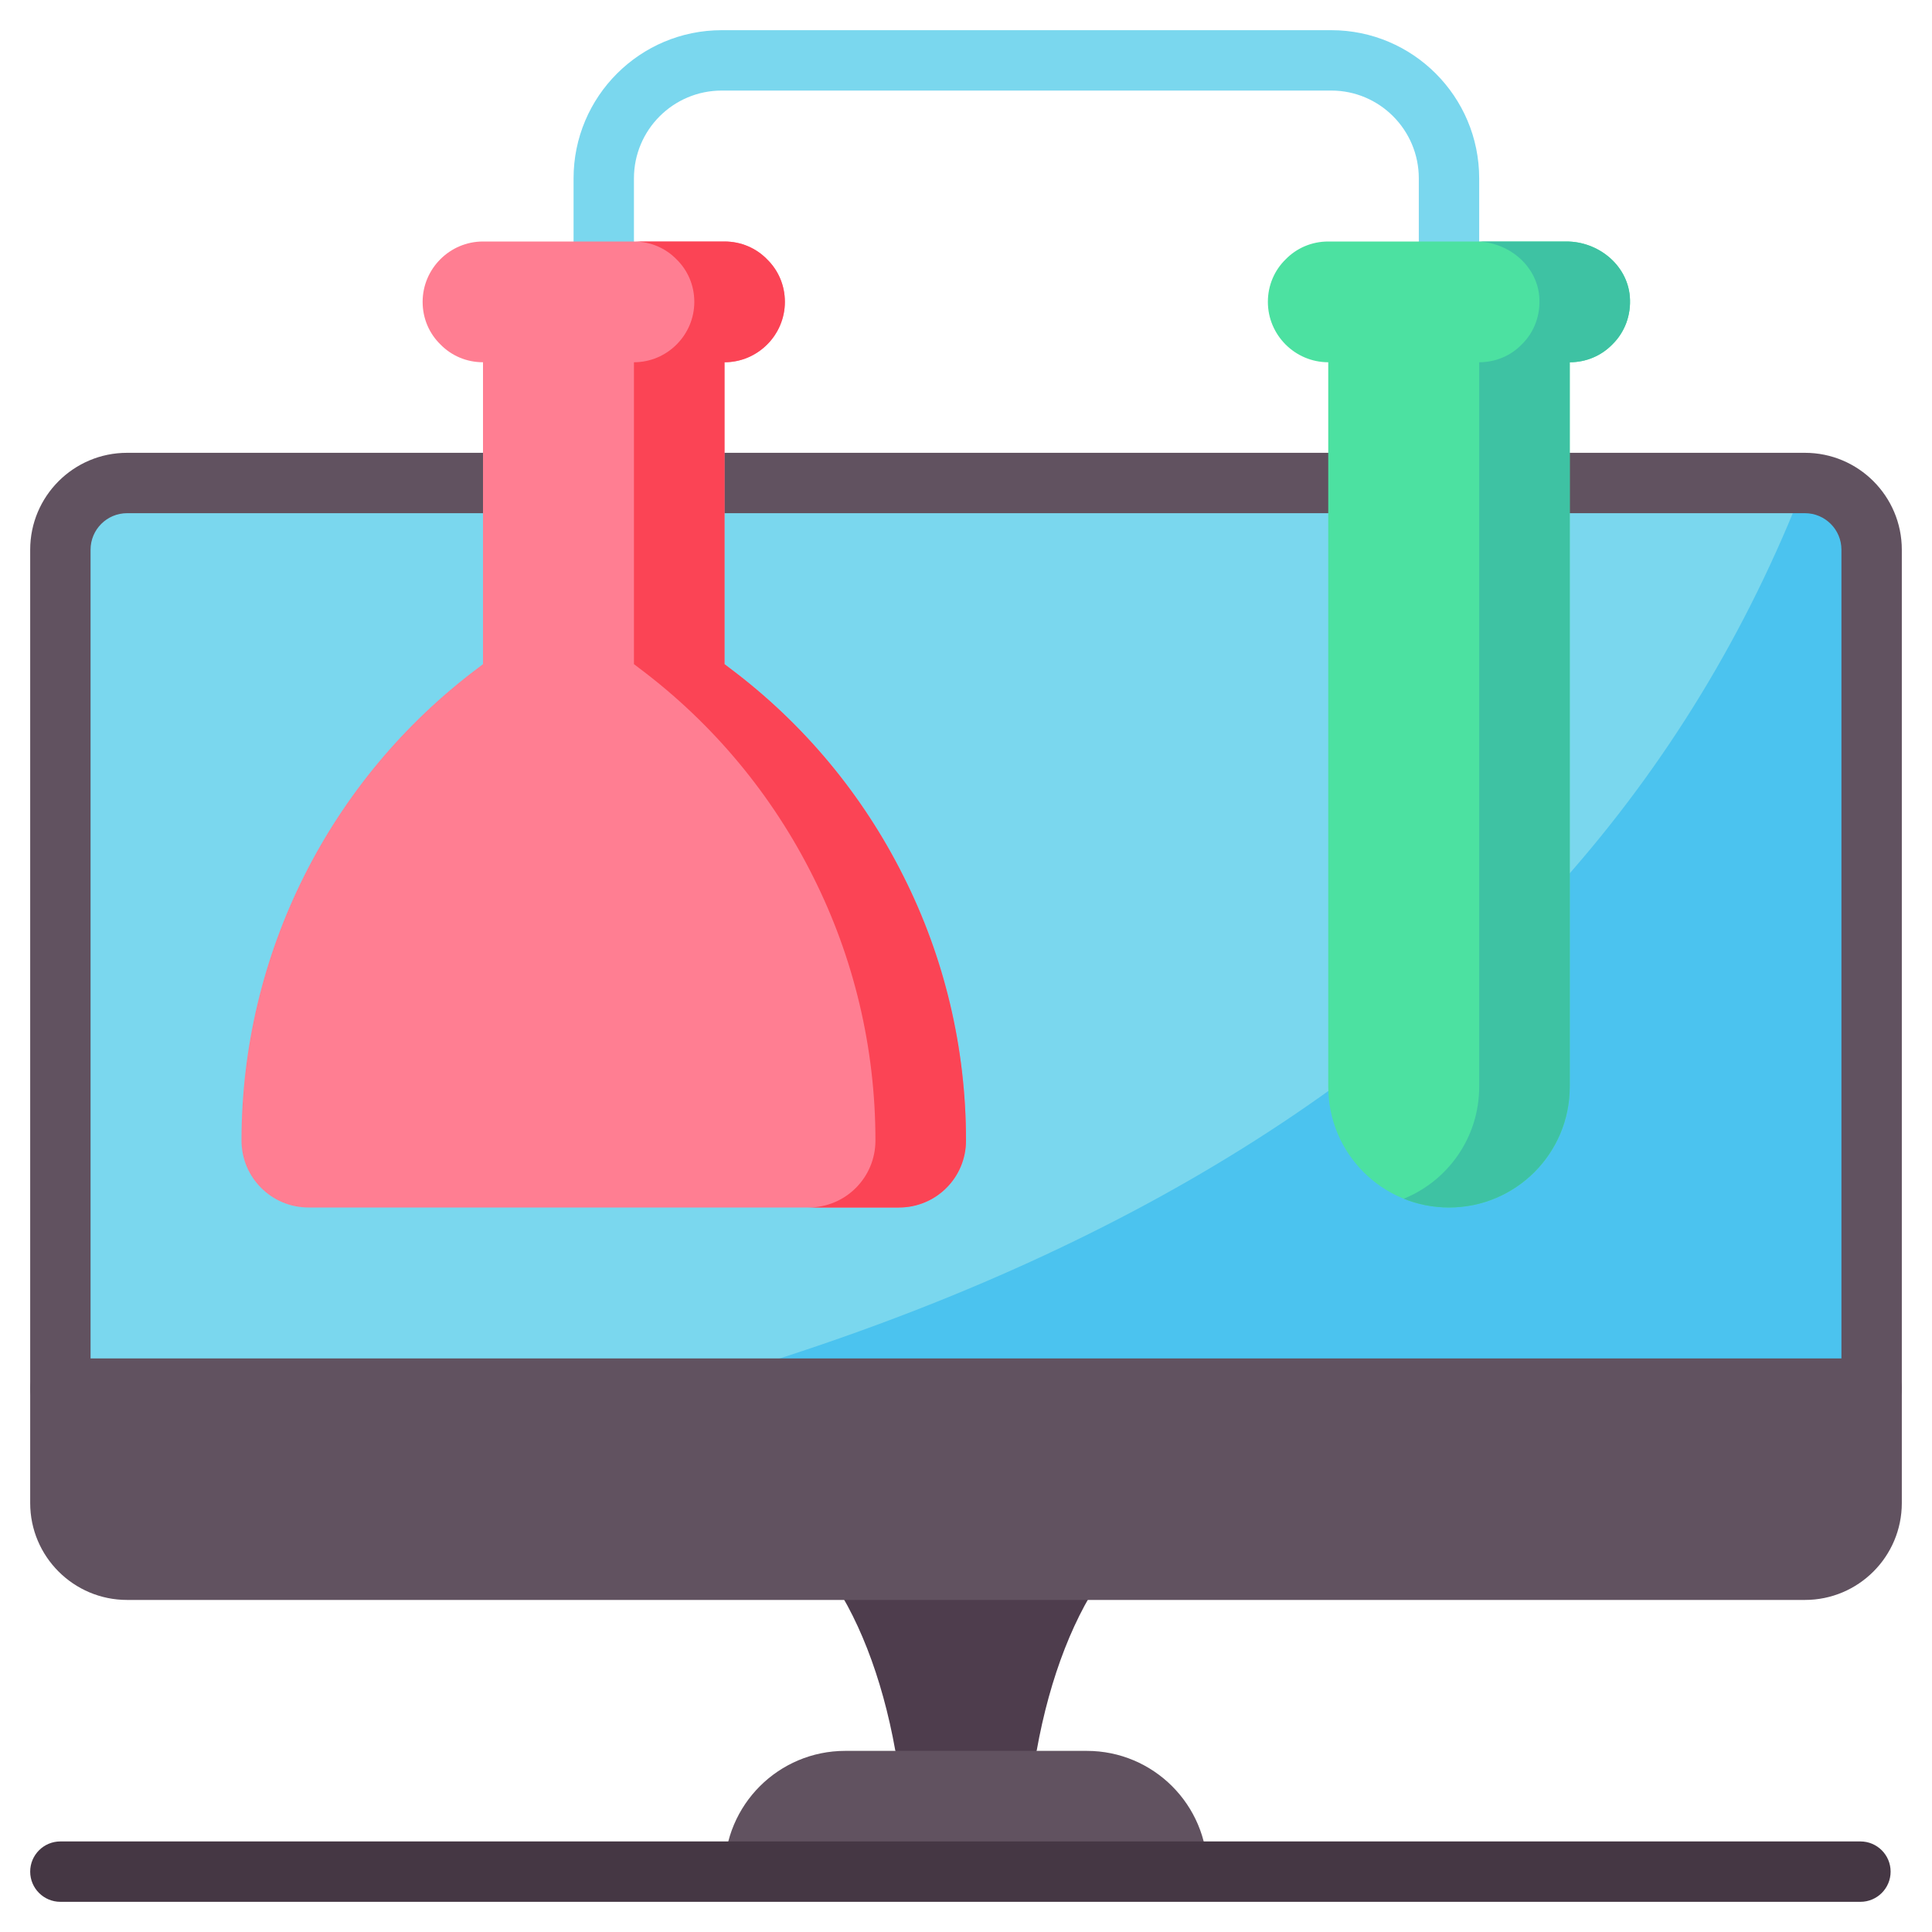
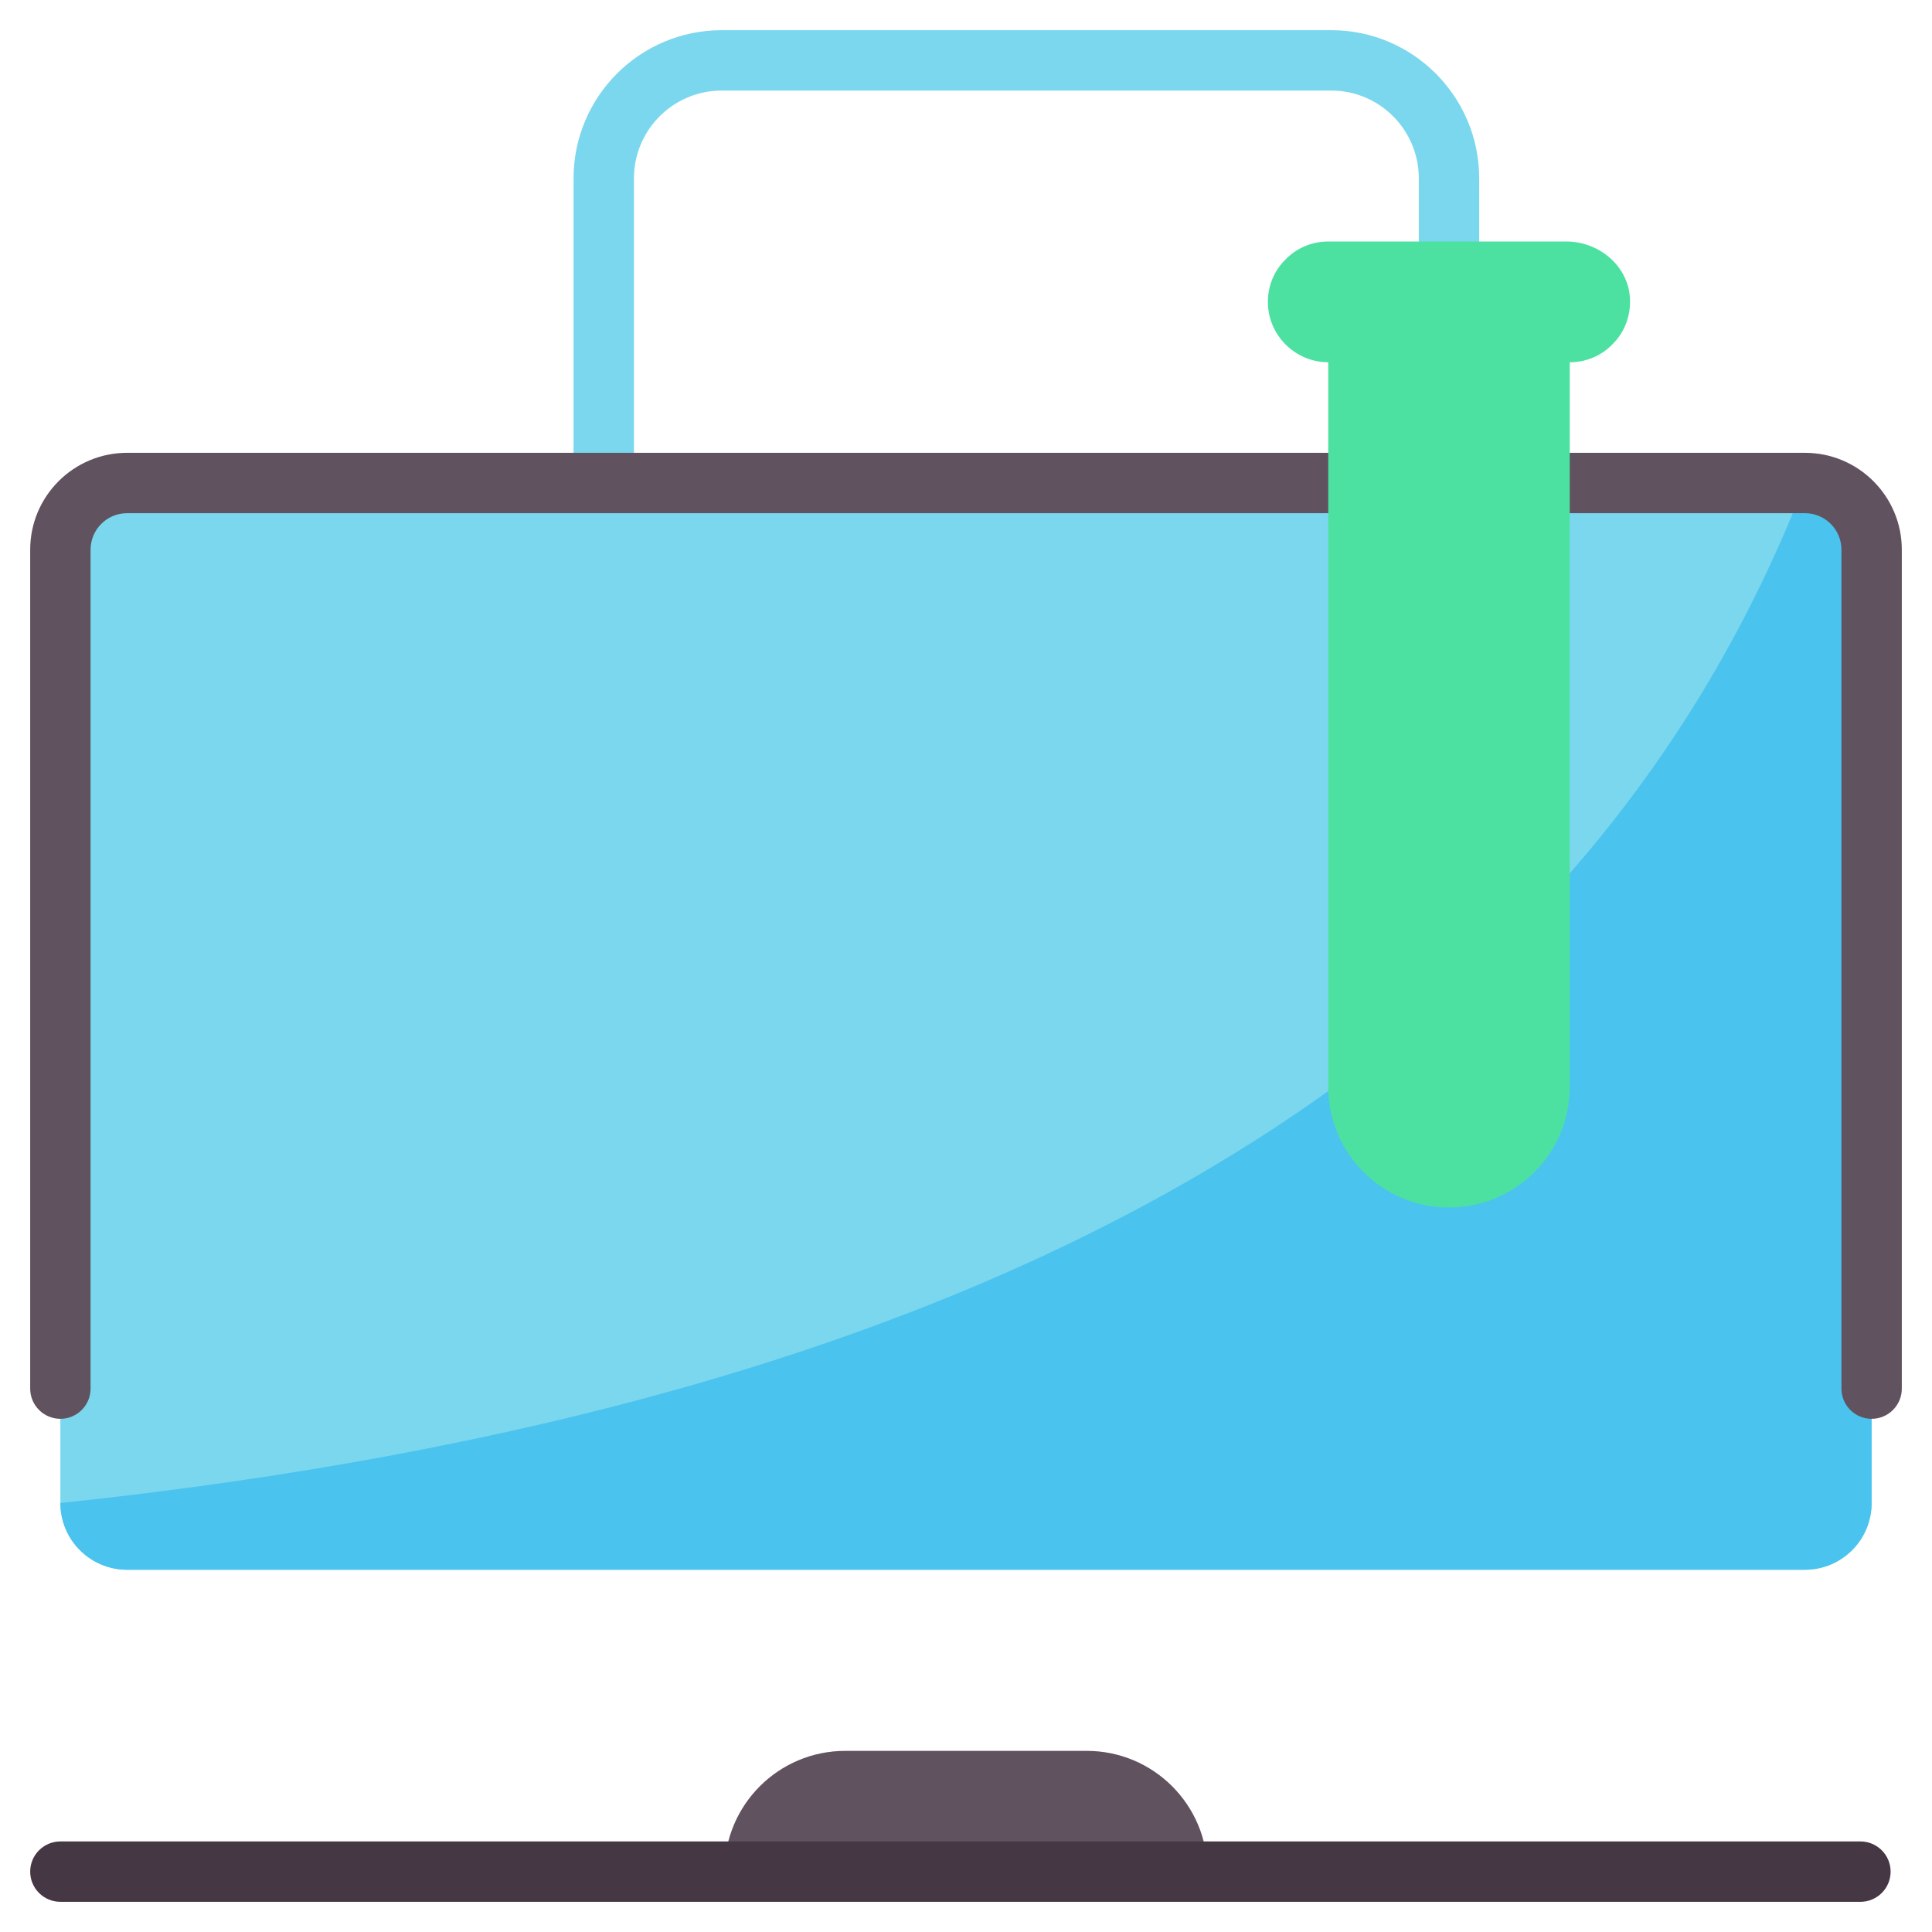
<svg xmlns="http://www.w3.org/2000/svg" clip-rule="evenodd" fill-rule="evenodd" height="512" stroke-linejoin="round" stroke-miterlimit="2" viewBox="0 0 64 64" width="512">
  <path d="m21 18v-12.09c0-1.608 1.302-2.91 2.91-2.91h20.19c1.599 0 2.9 1.303 2.9 2.91v12.09c0 .552.448 1 1 1s1-.448 1-1v-12.09c0-2.713-2.199-4.91-4.9-4.91h-20.19c-2.712 0-4.91 2.198-4.91 4.91v12.09c0 .552.448 1 1 1s1-.448 1-1z" fill="#7ad7ee" />
  <g fill-rule="nonzero">
-     <path d="m34.34 58c.44-2.47 1.27-4.57 2.34-6h-9.36c1.07 1.43 1.9 3.53 2.34 6l2.34 1z" fill="#4e3d4d" />
    <path d="m40 62c0-2.21-1.79-4-4-4h-8c-2.21 0-4 1.79-4 4z" fill="#615260" />
    <path d="m4.21 16h55.58c1.22 0 2.21.99 2.21 2.21v31.58c0 1.22-.99 2.21-2.21 2.21h-55.58c-1.22 0-2.21-.99-2.21-2.21v-31.58c0-1.22.99-2.21 2.21-2.21z" fill="#7ad7ee" />
    <path d="m2 49.79c30.265-3.195 50.132-14.016 57.79-33.79 1.22 0 2.21.99 2.21 2.21v31.58c0 1.22-.99 2.21-2.21 2.21h-55.58c-1.22 0-2.21-.99-2.21-2.21z" fill="#4bc3ef" />
  </g>
  <path d="m3 46v-27.79c0-.668.542-1.21 1.21-1.21h55.58c.668 0 1.21.542 1.21 1.21v27.79c0 .552.448 1 1 1s1-.448 1-1v-27.79c0-1.772-1.438-3.21-3.21-3.21h-55.58c-1.772 0-3.21 1.438-3.21 3.21v27.79c0 .552.448 1 1 1s1-.448 1-1z" fill="#615260" />
-   <path d="m63 46c0-.552-.448-1-1-1h-60c-.552 0-1 .448-1 1v3.79c0 1.772 1.438 3.21 3.21 3.21h55.58c1.772 0 3.21-1.438 3.21-3.21z" fill="#615260" />
  <path d="m2 63h59.629c.552 0 1-.448 1-1s-.448-1-1-1h-59.629c-.552 0-1 .448-1 1s.448 1 1 1z" fill="#453744" />
-   <path d="m32 37.78c0 1.23-.99 2.22-2.22 2.22h-19.56c-.62 0-1.17-.25-1.57-.65s-.65-.95-.65-1.57c0-6.16 2.9-11.95 7.83-15.65l.17-.13v-10c-.55 0-1.05-.22-1.41-.59-.37-.36-.59-.86-.59-1.41 0-1.1.9-2 2-2h8c.55 0 1.05.22 1.41.59.37.36.59.86.59 1.41 0 1.1-.9 2-2 2v10l.17.13c2.47 1.85 4.42 4.22 5.76 6.9 1.35 2.68 2.07 5.67 2.07 8.75z" fill="#ff7e92" fill-rule="nonzero" />
-   <path d="m24 8c.55 0 1.05.22 1.41.59.37.36.59.86.59 1.41 0 1.1-.9 2-2 2v10l.17.13c2.47 1.85 4.42 4.22 5.76 6.9 1.35 2.68 2.07 5.67 2.07 8.75 0 1.23-.99 2.22-2.22 2.22h-3c1.23 0 2.22-.99 2.22-2.22 0-3.08-.72-6.07-2.07-8.75-1.34-2.68-3.29-5.05-5.76-6.9l-.17-.13v-10c1.1 0 2-.9 2-2 0-.55-.22-1.05-.59-1.41-.36-.37-.86-.59-1.41-.59z" fill="#fb4455" fill-rule="nonzero" />
  <path d="m53.99 9.82c.05.62-.17 1.19-.58 1.59-.36.37-.86.59-1.41.59v24c0 2.21-1.79 4-4 4s-4-1.79-4-4v-24c-1.1 0-2-.9-2-2 0-.55.22-1.05.59-1.41.36-.37.86-.59 1.41-.59h7.89c1.05 0 2.01.77 2.1 1.82z" fill="#4ce1a1" fill-rule="nonzero" />
-   <path d="m51.89 8c1.05 0 2.01.77 2.1 1.82.05.62-.17 1.19-.58 1.59-.36.37-.86.59-1.41.59v24c0 2.21-1.79 4-4 4-.531 0-1.037-.103-1.5-.291 1.466-.593 2.5-2.03 2.5-3.709v-24c.55 0 1.05-.22 1.41-.59.41-.4.63-.97.58-1.59-.09-1.05-1.05-1.82-2.1-1.82z" fill="#3ec2a3" fill-rule="nonzero" />
</svg>